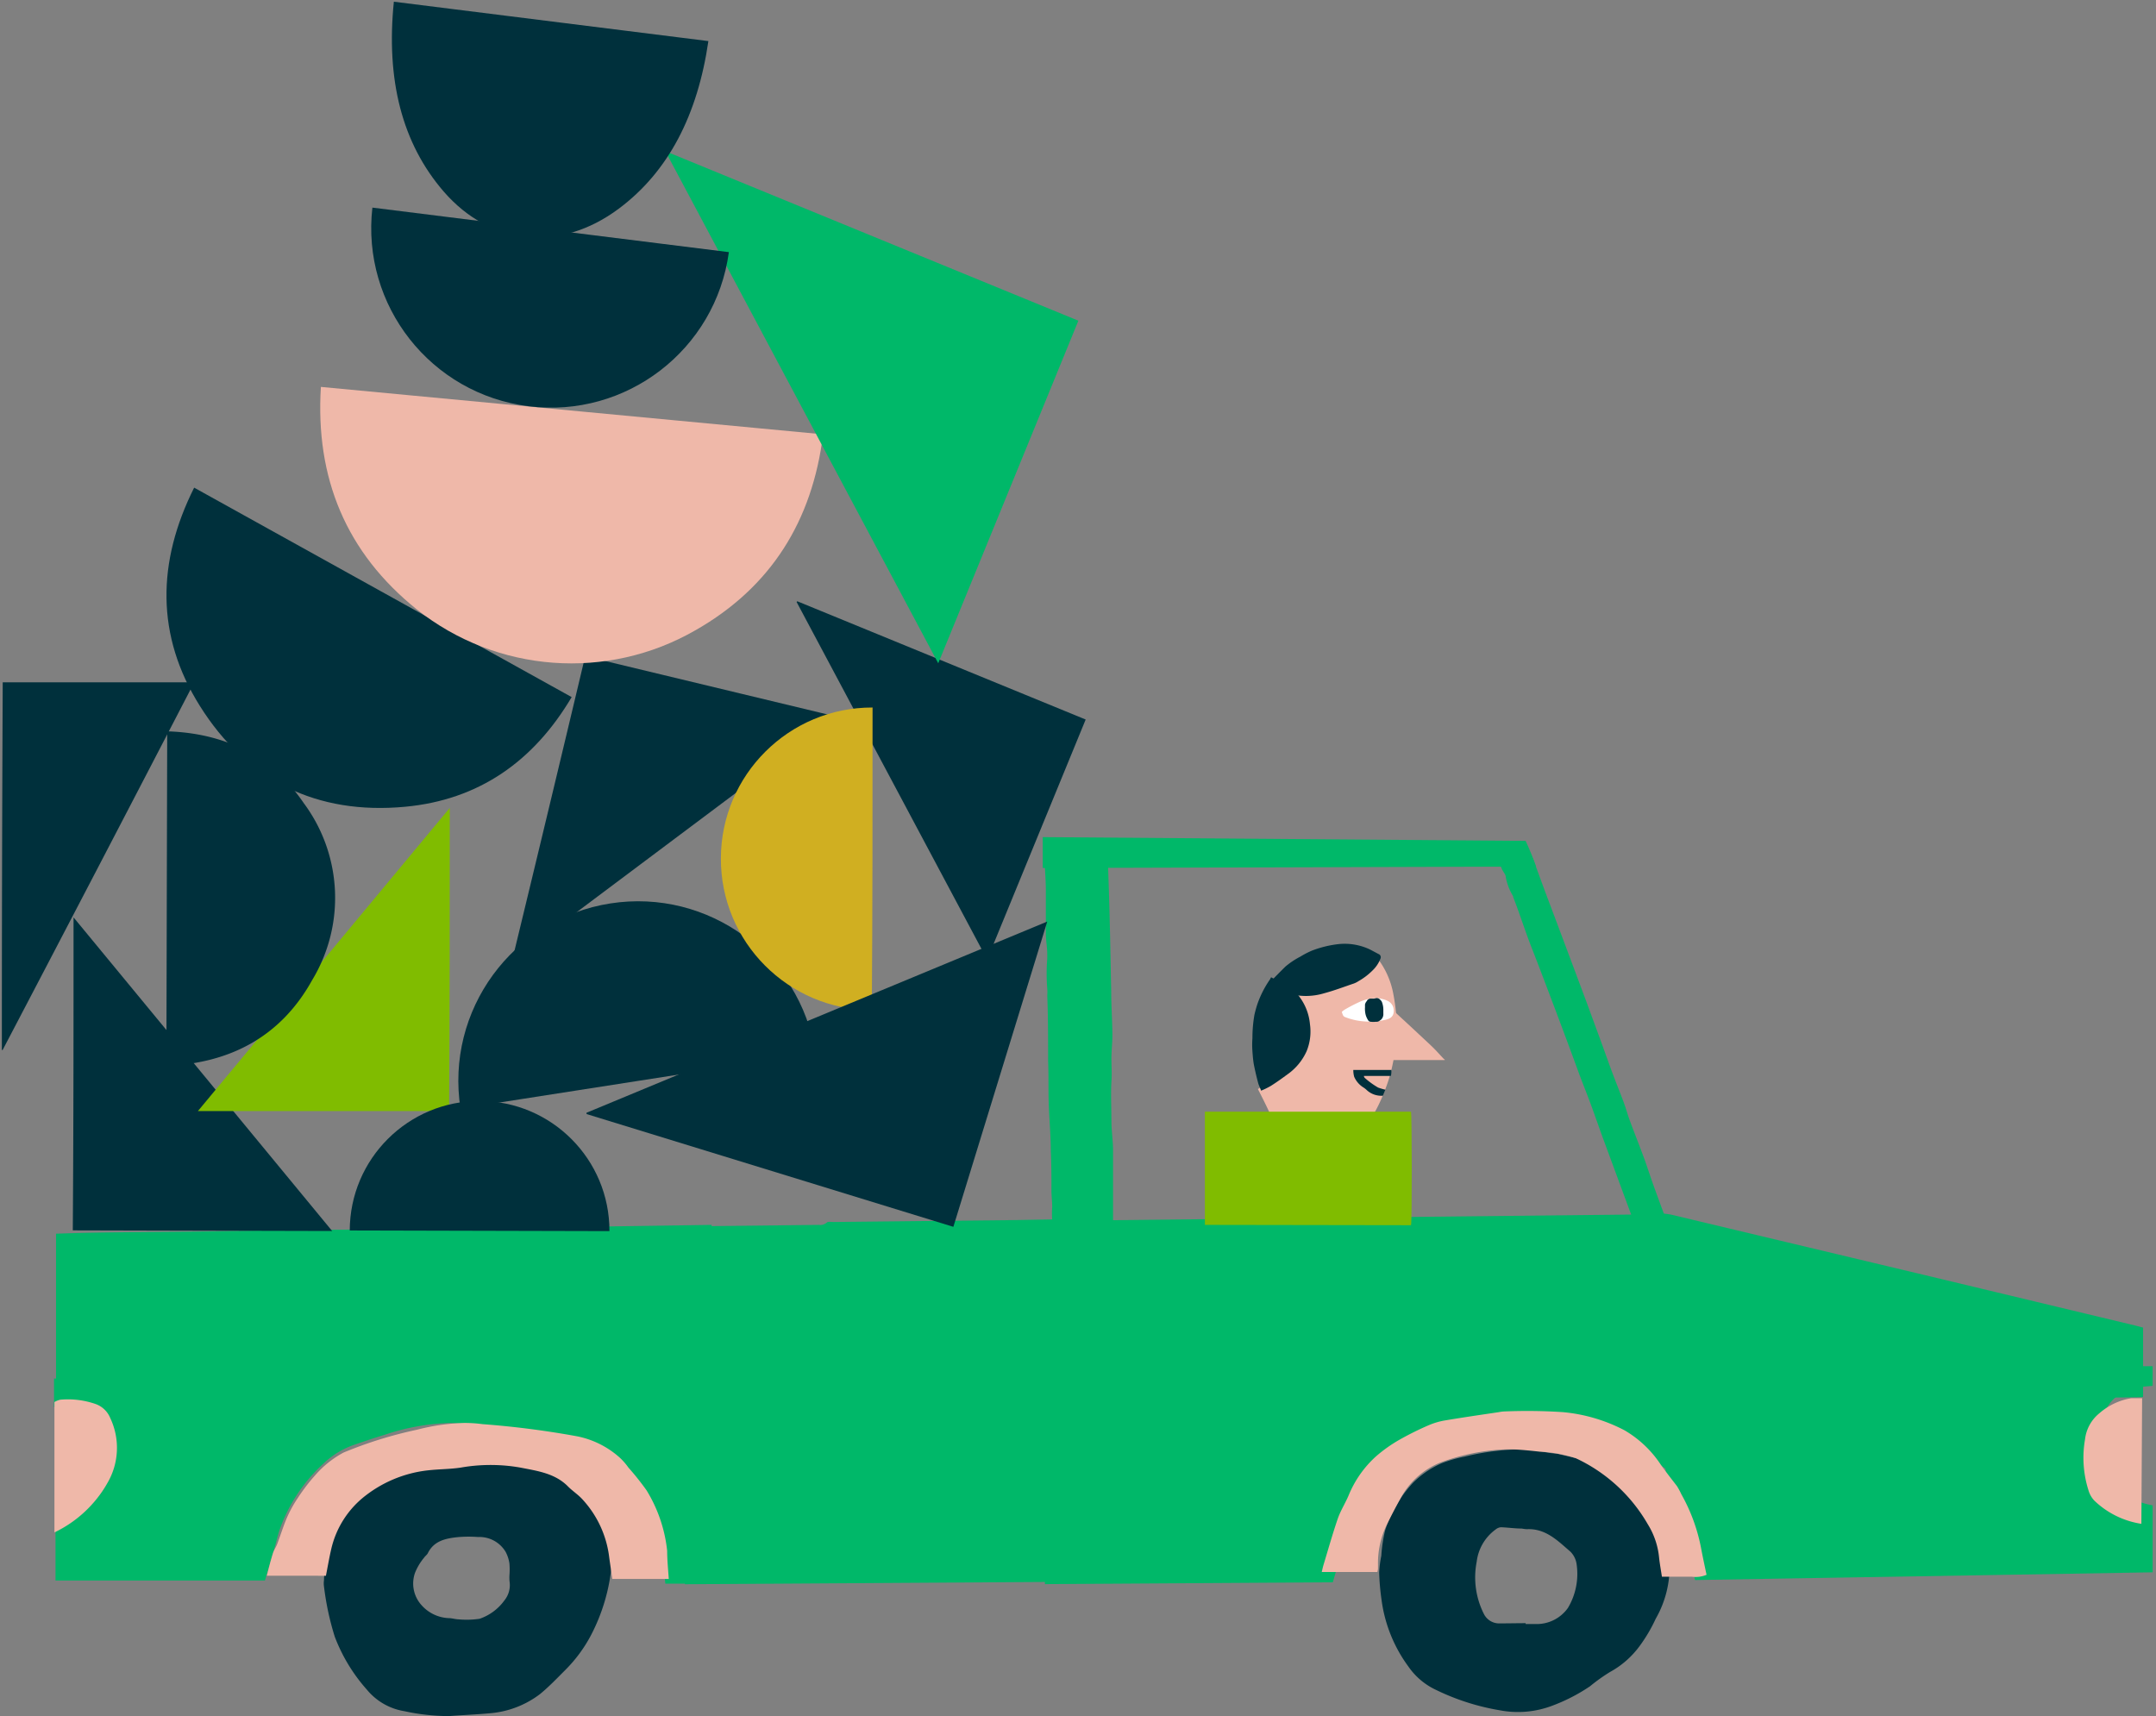
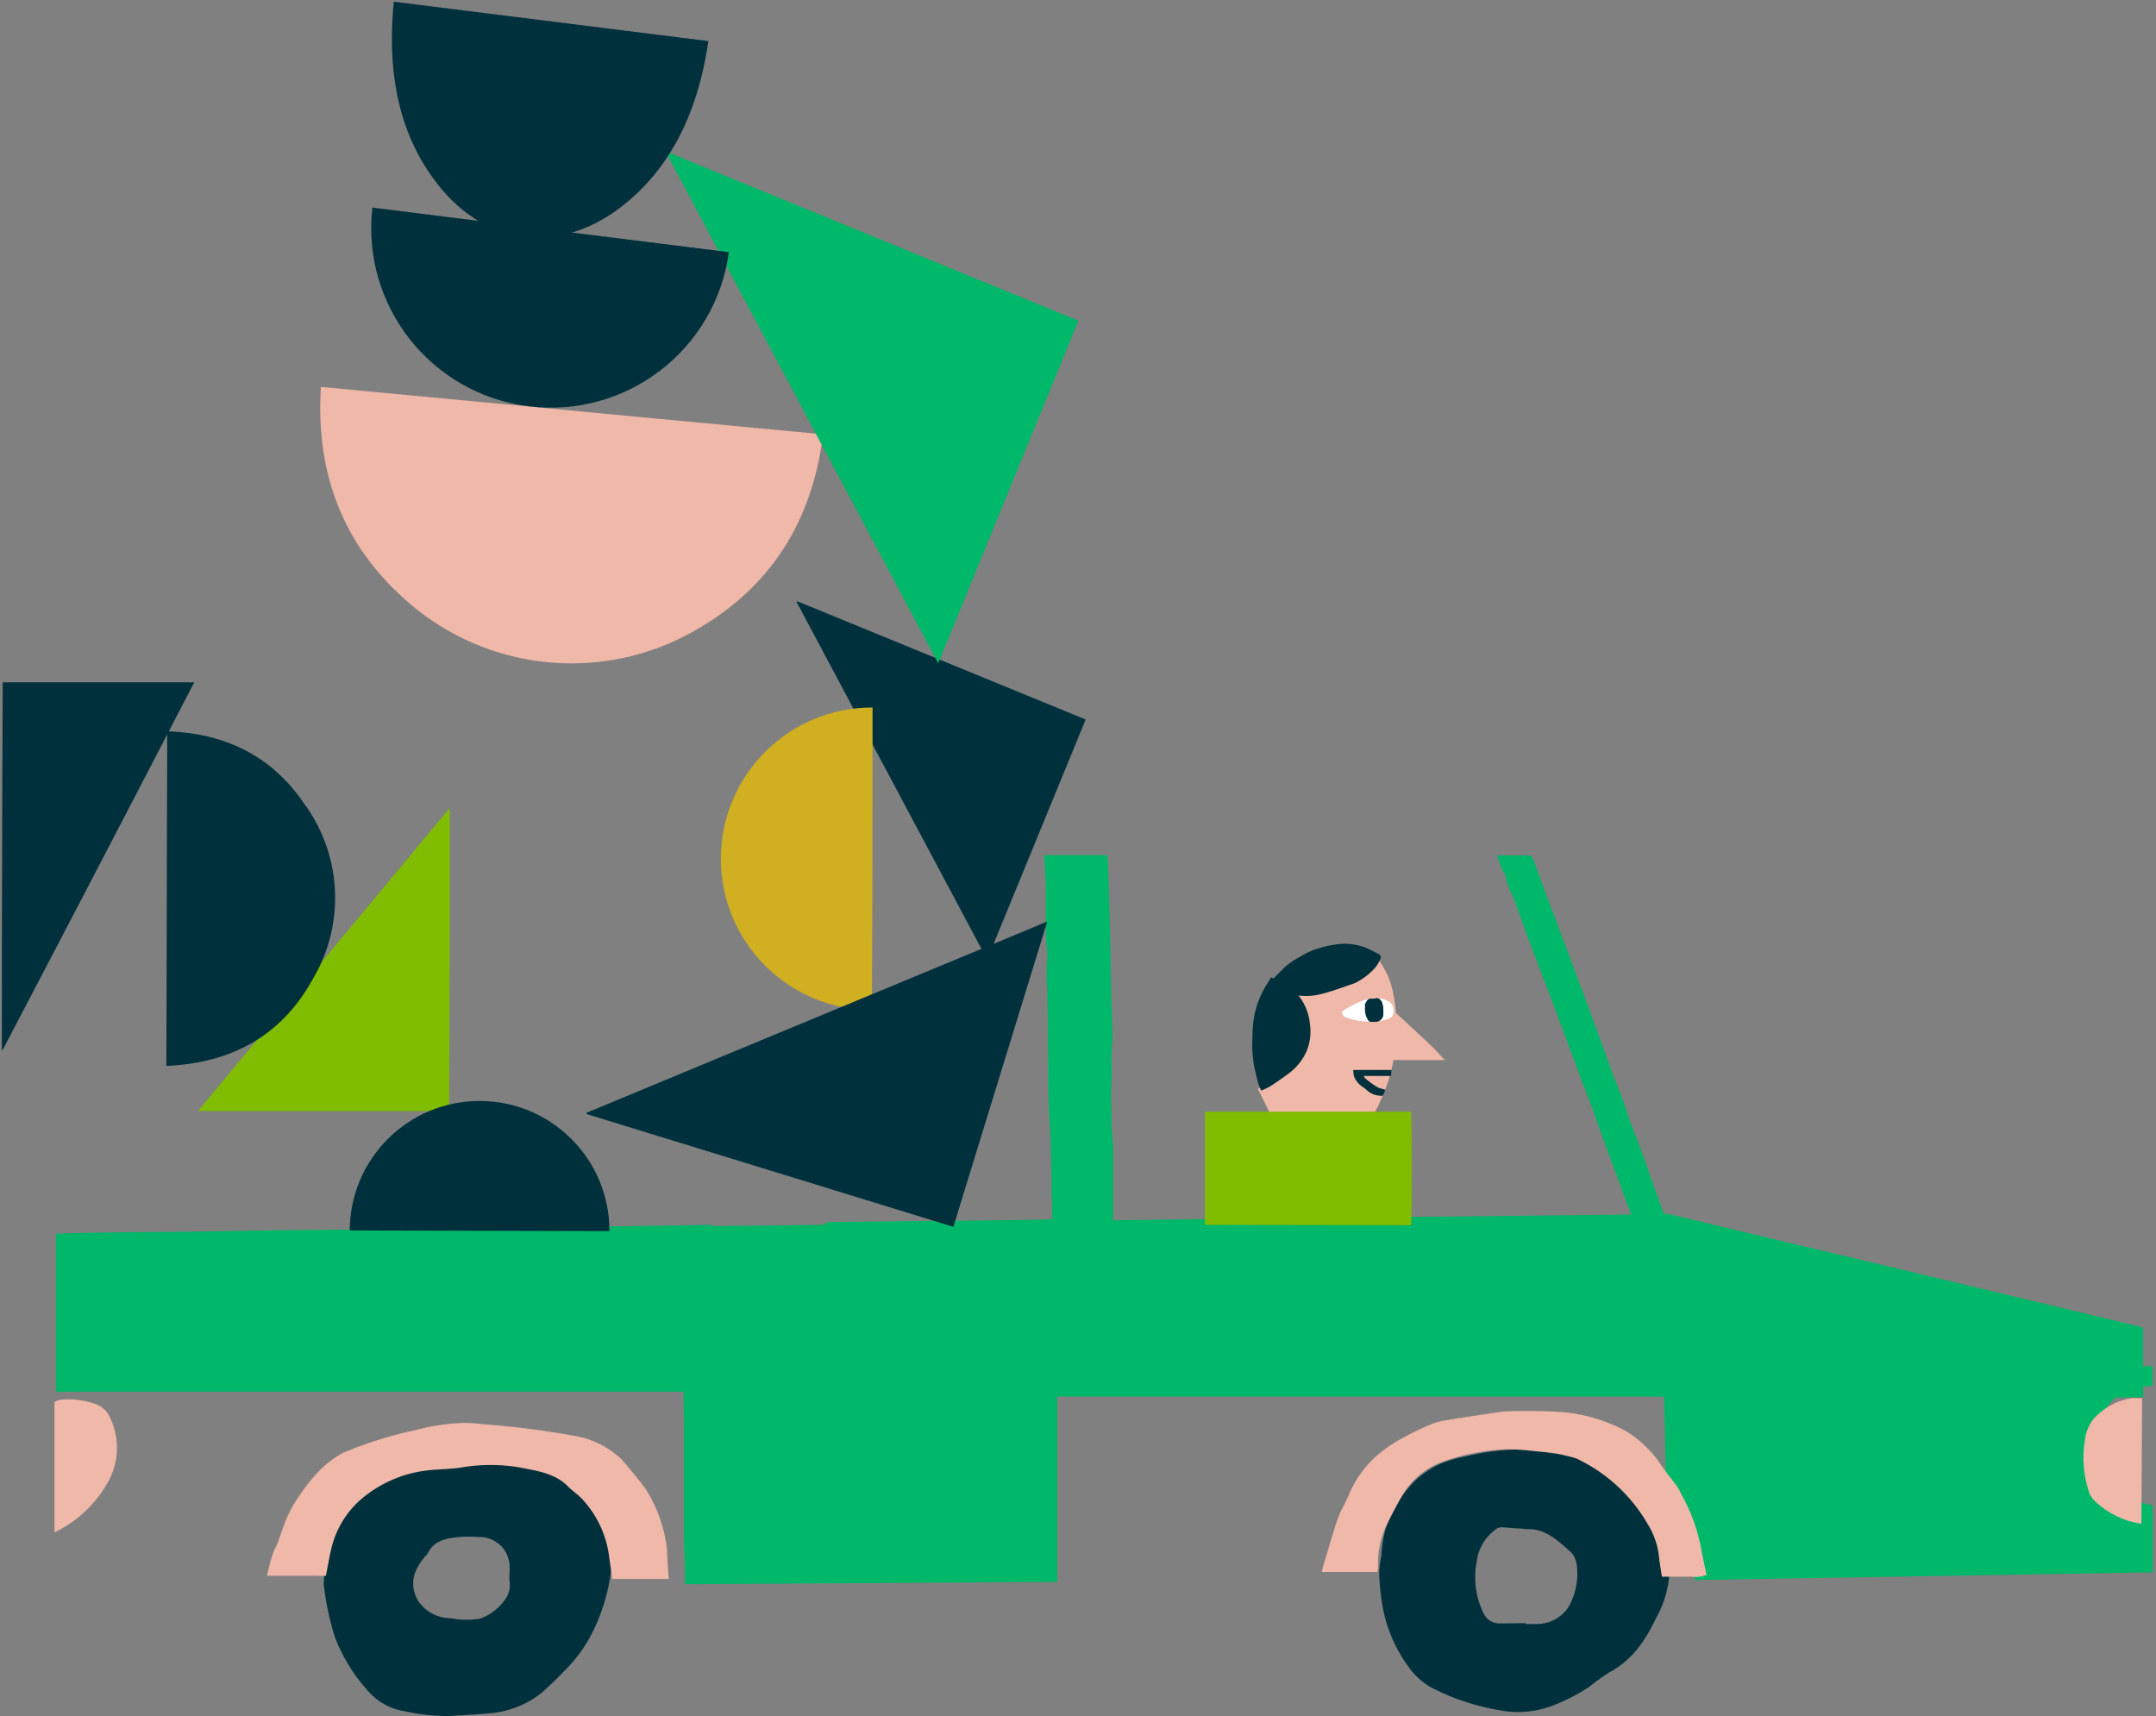
<svg xmlns="http://www.w3.org/2000/svg" width="461" height="367" viewBox="0 0 461 367">
  <rect x="0" y="0" width="461" height="367" fill="#808080" stroke="none" />
  <title>Van</title>
  <g transform="translate(.398 .365)" fill="none" fill-rule="evenodd">
    <path d="M308.516 226.328h-11.151c-.184-3.695-.322-7.343-.482-10.991h.16c.184.16.39.298.551.459 2.73 2.524 5.484 5.048 8.169 7.595.894.849 1.674 1.766 2.5 2.638l.253.184v.115z" fill="#EFB8A9" />
    <path d="M268.569 232.523c.849-.528 1.583-.941 2.294-1.4.336-.2.658-.423.964-.665a28.704 28.704 0 0 0 2.593-2.157c.607-.65 1.16-1.348 1.652-2.088a10.027 10.027 0 0 0 1.767-5.576 15.098 15.098 0 0 0-1.4-7.159 22.463 22.463 0 0 0-1.583-2.592c.152-.019.306-.019.459 0a9.43 9.43 0 0 0 3.166.596c1.08.12 2.172.066 3.235-.16 1.603-.3 3.183-.714 4.727-1.24.46-.199.947-.33 1.446-.39.343-.055.667-.197.94-.412.495-.37 1.008-.715 1.538-1.033a8.191 8.191 0 0 0 3.327-4.038h.114c.115 0 .321.344.46.528a17.69 17.69 0 0 1 3.257 7.457c.42 2.163.659 4.358.712 6.562.039 2.83-.246 5.655-.85 8.42a30.494 30.494 0 0 1-1.284 4.59 38.088 38.088 0 0 1-2.295 5.254c-.527.964-1.124 1.904-1.675 2.845-.204.4-.63.636-1.078.597H273.02a.918.918 0 0 1-.986-.551c-1.033-2.662-2.249-4.98-3.465-7.388z" fill="#EFB8A9" />
    <path d="M270.588 210.587c.21-.369.448-.722.711-1.055a137.01 137.01 0 0 1 3.144-3.19c.979-.829 2.049-1.545 3.19-2.133a19.48 19.48 0 0 1 2.477-1.285 23.128 23.128 0 0 1 5.713-1.4 12.62 12.62 0 0 1 6.746 1.17l1.767.941a.734.734 0 0 1 .413 1.056 6.883 6.883 0 0 1-1.652 2.455 13.905 13.905 0 0 1-3.006 2.294c-.309.204-.64.374-.986.505-2.111.711-4.2 1.514-6.356 2.088-2.303.699-4.75.77-7.09.206a33.866 33.866 0 0 1-4.36-1.193c-.16-.23-.39-.298-.71-.459z" fill="#00303C" style="mix-blend-mode:multiply" />
    <path d="M271.391 208.614l3.144 1.652a8.627 8.627 0 0 1 3.097 2.777 11.472 11.472 0 0 1 2.065 5.598 11.105 11.105 0 0 1-.711 5.782 12.115 12.115 0 0 1-4.13 4.98c-1.147.848-2.295 1.674-3.534 2.454a17.37 17.37 0 0 1-2.065 1.01c-.23-.643-.504-1.147-.642-1.675a61.232 61.232 0 0 1-.918-3.947c-.16-.917-.23-1.858-.298-2.776a19.664 19.664 0 0 1 0-2.845 28.406 28.406 0 0 1 .436-5.025c.183-.78.39-1.537.642-2.294a21.683 21.683 0 0 1 2.708-5.278 5.3 5.3 0 0 1 .206-.413z" fill="#00303C" style="mix-blend-mode:multiply" />
    <path d="M286.512 216.025c.208-.202.439-.38.688-.527a34.417 34.417 0 0 1 3.304-1.698 8.696 8.696 0 0 1 3.9-.666 5.828 5.828 0 0 1 2.043.597 2.294 2.294 0 0 1 1.17 2.065c0 1.216-.734 1.652-1.629 1.881-2.037.497-4.155.56-6.218.184a14.295 14.295 0 0 1-2.57-.734.803.803 0 0 1-.436-.39 4.91 4.91 0 0 1-.252-.712z" fill="#FFF" />
    <path d="M288.967 228.439h8.145c0 .458 0 .848-.114 1.284h-5.76c0 .23.161.413.253.482a17.668 17.668 0 0 0 2.776 1.996c.51.187 1.031.34 1.56.46l-.527 1.284a4.589 4.589 0 0 1-3.396-1.147c-.238-.233-.5-.44-.78-.62a5.094 5.094 0 0 1-1.974-2.294 5.507 5.507 0 0 1-.183-1.445zm4.428-15.259h-.459-.32c-.093 0 0 0 0 0a.94.94 0 0 0-.781.55c-.18.203-.307.448-.367.712v.597a5.231 5.231 0 0 0 .138 1.583c.047.18.108.357.183.528.104.239.227.469.367.688.13.189.345.3.574.298.35.035.704.035 1.055 0 .328.037.655-.072.895-.298l.23-.16a1.63 1.63 0 0 0 .481-1.308v-.804a4.589 4.589 0 0 0-.32-1.697 1.423 1.423 0 0 0-.322-.413 1.01 1.01 0 0 0-.826-.39l-.528.114z" fill="#00303C" />
    <path d="M355.645 259.276v39.007H223.16a7.48 7.48 0 0 1-.206-1.217v-5.552c0-.367 0-.734-.16-1.102a6.08 6.08 0 0 1-.23-1.79c.271-3.557.325-7.128.16-10.692 0-1.835-.206-3.648-.23-5.483-.022-1.836.138-3.74.161-5.622 0-.711-.16-1.445-.137-2.157 0-1.285 0-2.547.183-3.946l132.943-1.446zm-203.888 2.295v35.656H11.587v-33.775c11.587-.413 23.266-.298 34.922-.527 11.656-.23 23.404-.299 35.106-.413l34.922-.413 35.22-.528z" fill="#00B869" style="mix-blend-mode:multiply" />
    <path d="M355.392 291.537l104.49.252v4.199l-2.753.252a9.568 9.568 0 0 0-5.506 2.501 8.558 8.558 0 0 0-2.501 4.59 18.631 18.631 0 0 0 .665 11.472 7.388 7.388 0 0 0 2.57 3.419 17.507 17.507 0 0 0 7.526 3.327v14.317l-97.837 1.652c-.367-1.537-.757-2.868-.964-4.245a37.721 37.721 0 0 0-4.818-12.803 3.763 3.763 0 0 1-.482-1.881c0-7.16-.252-14.318-.39-21.454-.023-1.72 0-3.441 0-5.598z" fill="#00B869" style="mix-blend-mode:multiply" />
-     <path d="M357.067 295.254v19.434l-1.33-.987a40.819 40.819 0 0 0-3.901-2.432 51.144 51.144 0 0 0-17.553-4.887 70.349 70.349 0 0 0-19.87.757c-2.134.413-4.314.643-6.402 1.216a35.863 35.863 0 0 0-5.828 2.295 24.734 24.734 0 0 0-11.174 9.682 39.006 39.006 0 0 0-3.9 9.178c-.873 2.73-1.653 5.53-2.525 8.49l-61.56.39v-2.547-9.178c0-2.432-.161-4.864-.184-7.296-.023-2.432 0-4.59 0-7.021 0-5.392 0-10.807-.16-16.222.033-.264.087-.525.16-.78l134.227-.092zM56.261 337.61H11.472v-11.794a28.52 28.52 0 0 0 6.884-4.061 13.4 13.4 0 0 0 4.589-6.195c.84-1.889.955-4.021.321-5.989-.482-1.33-.734-2.753-1.262-4.06a7.618 7.618 0 0 0-7.205-5.003h-3.648v-6.08h140.285v43.71c-3.258.206-6.47.137-9.568.16a698.75 698.75 0 0 1-.757-7.526 26.364 26.364 0 0 0-3.442-10.118c-.872-1.584-1.905-3.098-2.914-4.59a19.365 19.365 0 0 0-9.178-7.135 44.788 44.788 0 0 0-12.344-3.235c-4.085-.505-8.169-.872-12.253-1.285-1.744-.184-3.488-.46-5.231-.482-4.727.15-9.405 1-13.882 2.524-2.11.62-4.199 1.354-6.31 2.065a18.08 18.08 0 0 0-6.883 4.176 35.174 35.174 0 0 0-9.178 13.767c-.413 1.193-.711 2.409-1.033 3.625l-2.202 7.526z" fill="#00B869" style="mix-blend-mode:multiply" />
    <path d="M145.722 294.703h79.94v43.205l-79.618.505v-2.616c0-2.294-.16-4.818-.184-7.227v-5.048-2.639-16.061l-.138-10.119z" fill="#00B869" style="mix-blend-mode:multiply" />
    <path d="M257.234 261.57v-24.206h44.077c.184.62.23 23.128 0 24.276l-44.077-.07z" fill="#80BC00" style="mix-blend-mode:multiply" />
    <path d="M146.319 297.686a78.448 78.448 0 0 1-.321-11.863c0-4.015-.207-8.03 0-12.068.206-4.039-.138-7.848 0-11.886h1.698l27.006-.298c.595.09 1.199-.086 1.652-.482.275-.275.963-.138 1.445-.138l39.006-.413 7.687-.137h1.56v37.4c-5.3.16-10.6 0-15.878 0H146.32v-.115zm206.16-38.708c1.444.028 2.884.15 4.313.367l57.752 13.767 41.622 9.981 1.675.436v14.845c-1.24.344-102.54.184-104.79-.16-.183-12.895-.366-25.882-.573-39.236z" fill="#00B869" style="mix-blend-mode:multiply" />
    <path d="M95.542 366.612a45.293 45.293 0 0 1-9.499-1.055 13.079 13.079 0 0 1-7.985-4.59 36.39 36.39 0 0 1-6.883-11.357 59.657 59.657 0 0 1-2.295-10.692c-.069-.457-.069-.92 0-1.377.102-3.9.766-7.763 1.974-11.472a19.778 19.778 0 0 1 6.883-9.178 30.746 30.746 0 0 1 15.809-5.553c3.74-.183 7.457-.413 11.197-.298a33.5 33.5 0 0 1 9.43.895c.62.183 1.354 0 2.02.16 7.135 1.492 12.275 6.012 13.468 13.033.344 1.996.666 3.992.872 6.011.045 1.035 0 2.072-.138 3.098a40.383 40.383 0 0 1-4.45 15.12 30.746 30.746 0 0 1-5.439 7.366c-1.767 1.767-3.487 3.58-5.415 5.163a20.398 20.398 0 0 1-10.6 4.107c-2.937.275-5.828.39-8.949.62zm12.987-30.058a16.29 16.29 0 0 0 0-2.592 7.71 7.71 0 0 0-.803-2.455 6.516 6.516 0 0 0-5.897-3.19 26.662 26.662 0 0 0-4.061 0c-2.708.253-5.346.734-6.677 3.442-.184.367-.574.62-.803.964a12.046 12.046 0 0 0-1.95 3.258 6.883 6.883 0 0 0 1.376 6.883 8.237 8.237 0 0 0 5.851 2.8c.666 0 1.33.229 1.996.252 1.529.148 3.07.11 4.59-.115a10.876 10.876 0 0 0 5.3-3.923 5.208 5.208 0 0 0 1.1-4.107c-.03-.405-.038-.811-.022-1.217zm248.056-2.661a22.302 22.302 0 0 1-2.96 11.908 33.247 33.247 0 0 1-3.418 5.805 19.365 19.365 0 0 1-6.356 5.576 38.088 38.088 0 0 0-4.268 3.051 38.295 38.295 0 0 1-8.122 4.176 20.65 20.65 0 0 1-11.151.964 49.95 49.95 0 0 1-14.112-4.589 14.73 14.73 0 0 1-5.437-4.75 30.815 30.815 0 0 1-5.737-14.156 51.901 51.901 0 0 1-.527-5.966c.062-1.203.215-2.4.459-3.58.112-1.816.381-3.62.803-5.391a27.12 27.12 0 0 1 5.92-10.165 19.618 19.618 0 0 1 6.263-4.268 27.717 27.717 0 0 1 4.819-1.376 52.222 52.222 0 0 1 13.468-1.56 2.868 2.868 0 0 1 1.262 0c1.651.496 3.352.811 5.071.94 2.547.643 5.163 1.101 7.64 1.95a25.515 25.515 0 0 1 8.123 4.773 28.176 28.176 0 0 1 6.884 8.558 11.128 11.128 0 0 1 1.353 5.622c0 .78.023 1.491.023 2.478zm-30.769 12.849v.183h2.157a8.168 8.168 0 0 0 6.884-3.441 14.203 14.203 0 0 0 1.858-9.362 4.727 4.727 0 0 0-1.308-2.661c-2.684-2.295-5.277-5.025-9.361-4.819a9.178 9.178 0 0 1-1.079-.137c-1.468 0-2.96-.23-4.451-.276-.415.042-.808.21-1.124.482a9.981 9.981 0 0 0-4.039 6.884 17.37 17.37 0 0 0 1.538 11.174 3.648 3.648 0 0 0 3.097 2.019c2.088 0 3.993-.046 5.828-.046z" fill="#00303C" style="mix-blend-mode:multiply" />
    <path d="M222.886 182.503h13.446c0 .367.137.711.16 1.055.138 4.314.298 8.65.39 12.964.138 5.025.207 10.05.321 15.075 0 3.12.23 6.264.253 9.384 0 1.767-.23 3.557-.207 5.324.023 1.766.115 3.028 0 4.589-.16 2.799 0 5.621 0 8.443 0 1.974.299 3.947.344 5.943v19.021h-12.688a7.824 7.824 0 0 0-.115-1.973 19.824 19.824 0 0 1-.206-4.589c0-1.078-.138-2.294-.16-3.258 0-2.914 0-5.805-.139-8.696 0-3.327-.32-6.654-.435-9.981-.115-3.327 0-6.08-.138-9.178 0-4.727 0-9.453-.184-14.18.047-.473.047-.95 0-1.423a39.511 39.511 0 0 1 0-6.378v-.964c0-1.4-.275-2.8-.298-4.199v-9.338c0-2.088-.184-4.176-.252-6.264-.161-.322-.115-.803-.092-1.377z" fill="#00B869" style="mix-blend-mode:multiply" />
    <path d="M142.602 337.289h-12.069c-.23-1.56-.459-3.098-.665-4.59a22.119 22.119 0 0 0-5.645-12.344c-.963-1.1-2.294-1.927-3.28-2.96-2.777-2.73-6.471-3.212-10.05-3.923a36.712 36.712 0 0 0-12.781 0c-2.294.344-4.589.321-6.883.574a26.57 26.57 0 0 0-14.203 6.011 20.077 20.077 0 0 0-6.585 10.784c-.436 1.859-.758 3.763-1.148 5.76H56.651c.413-1.607.803-3.19 1.285-4.727.206-.712.665-1.354.94-2.065.735-1.928 1.331-3.924 2.157-5.805a26.754 26.754 0 0 1 2.295-4.107 39.993 39.993 0 0 1 3.694-4.819 21.339 21.339 0 0 1 6.034-4.818 89.118 89.118 0 0 1 15.717-4.888 44.742 44.742 0 0 1 9.844-1.445 28.039 28.039 0 0 1 4.153.252 191.956 191.956 0 0 1 20.191 2.593 19.25 19.25 0 0 1 9.178 4.589 13.469 13.469 0 0 1 1.836 2.111 57.202 57.202 0 0 1 3.877 4.864 30.907 30.907 0 0 1 4.406 12.941c0 1.905.183 3.717.344 6.012zm151.505-1.492H282.22c.138-.573.23-1.032.367-1.491 1.01-3.327 1.95-6.677 3.075-9.958.596-1.698 1.583-3.235 2.294-4.91a22.945 22.945 0 0 1 5.874-8.375 31.113 31.113 0 0 1 4.98-3.534 65.003 65.003 0 0 1 6.332-3.143 15.212 15.212 0 0 1 3.488-1.01c3.808-.642 7.617-1.193 11.472-1.766.325-.069.655-.115.987-.138 4.229-.184 8.464-.138 12.688.138a35.312 35.312 0 0 1 13.17 3.877 23.404 23.404 0 0 1 7.756 7.343c1.124 1.583 2.294 3.074 3.464 4.588a15.9 15.9 0 0 1 .941 1.744 38.065 38.065 0 0 1 4.268 11.771c.344 1.813.734 3.602 1.124 5.46a5.943 5.943 0 0 1-3.12.414H354.956c-.183-1.24-.436-2.593-.596-3.993a16.474 16.474 0 0 0-2.41-7.204 34.624 34.624 0 0 0-15.441-14.157 28.75 28.75 0 0 0-7.618-1.377c-1.813-.206-3.625-.39-5.415-.482-1.516-.054-3.035 0-4.543.16a44.788 44.788 0 0 0-11.473 2.685 16.75 16.75 0 0 0-8.49 7.802c-.986 1.766-1.927 3.602-2.844 5.438a18.952 18.952 0 0 0-1.882 8.535v.918a5.392 5.392 0 0 1-.137.665z" fill="#EFB8A9" style="mix-blend-mode:multiply" />
-     <path d="M222.565 185.256v-6.608l103.251.803c.46 1.033.895 1.974 1.285 2.96.39.987.574 1.56.94 2.524l-105.476.321z" fill="#00B869" style="mix-blend-mode:multiply" />
    <path d="M319.713 182.549h6.54c.78 0 1.055.436 1.284 1.078a831.71 831.71 0 0 0 2.524 6.884c1.285 3.419 2.593 6.883 3.855 10.256a7372.87 7372.87 0 0 1 4.933 13.193l2.753 7.503c.85 2.295 1.652 4.59 2.547 7.021.895 2.433 1.79 4.59 2.639 6.884.505 1.354.872 2.776 1.4 4.153.963 2.593 1.996 5.185 2.96 7.801.734 2.02 1.376 4.061 2.11 6.08 1.216 3.373 2.478 6.723 3.694 10.096.067.27.105.548.115.826h-6.31c-.298 0-.688-.528-.849-.918-.688-1.675-1.285-3.395-1.927-5.116l-5.37-14.547c-.986-2.662-1.904-5.37-2.89-8.031-.987-2.662-1.79-4.589-2.685-7.044a1295.445 1295.445 0 0 0-5.025-13.515c-1.698-4.497-3.28-8.696-4.979-13.032-1.376-3.534-2.5-7.136-3.877-10.647a.321.321 0 0 1 0-.16 12.046 12.046 0 0 1-1.584-4.107c0-.597-.596-1.148-.848-1.767-.253-.62-.62-1.767-1.01-2.891z" fill="#00B869" style="mix-blend-mode:multiply" />
    <path d="M11.243 327.33v-27.877c.396-.24.83-.411 1.285-.505 2.579-.23 5.177.099 7.618.964a5.3 5.3 0 0 1 3.028 2.96 14.868 14.868 0 0 1-.596 13.881 25.79 25.79 0 0 1-11.335 10.578zm446.23-1.835a18.562 18.562 0 0 1-10.05-4.956 5.415 5.415 0 0 1-1.284-2.295 22.945 22.945 0 0 1-.711-10.83 8.398 8.398 0 0 1 3.028-5.53 13.767 13.767 0 0 1 6.884-3.257h2.294l-.16 26.868z" fill="#EFB8A9" style="mix-blend-mode:multiply" />
-     <path d="M15.327 195.811c0 22.44 0 44.65-.16 66.93l55.457.138-55.297-67.068zm93.844 8.948a15356.96 15356.96 0 0 0 15.557-64.796l53.943 12.964c-23.19 17.362-46.302 34.677-69.339 51.947l-.16-.115z" fill="#00303C" style="mix-blend-mode:multiply" />
    <path d="M95.772 172.407c0 21.752 0 43.251-.138 64.82H41.92l53.852-64.82z" fill="#80BC00" />
-     <path d="M121.837 148.705c-8.145 13.767-19.87 21.981-35.61 23.45-18.815 1.767-33.867-5.553-43.894-21.568-9.43-15.03-9.178-30.77-1.216-46.67l80.72 44.788zm52.13 76.154l-75.9 11.84c-3.27-20.96 11.07-40.601 32.03-43.87 20.96-3.27 40.601 11.07 43.87 32.03z" fill="#00303C" style="mix-blend-mode:multiply" />
    <path d="M129.914 262.902l-55.527-.138c.038-15.333 12.499-27.732 27.832-27.694 15.333.038 27.733 12.498 27.695 27.832zm40.176-134.686l61.653 25.285c-7.022 17.07-13.997 34.096-21.064 51.327l-40.75-76.475.16-.137z" fill="#00303C" style="mix-blend-mode:multiply" />
    <path d="M186.174 150.93c0 21.638 0 43.091-.16 64.705-17.868-.044-32.317-14.565-32.272-32.432.044-17.868 14.565-32.317 32.432-32.272z" fill="#D0AF21" />
    <path d="M125.026 237.869l78.426 24.115 20.076-65.278-98.525 40.887s.023.184.023.276zm-89.668-81.844c12.298.39 22.325 5.231 29.209 15.373a33.958 33.958 0 0 1 1.79 37.813c-6.655 12.023-17.416 17.782-31.183 18.356.07-24 .115-47.68.184-71.542z" fill="#00303C" style="mix-blend-mode:multiply" />
    <path d="M0 224.125c0-26.172.061-52.368.184-78.586H41.14A19618.12 19618.12 0 0 1 .138 224.217L0 224.125z" fill="#00303C" style="mix-blend-mode:multiply" />
    <path d="M68.215 82.372l107.382 10.141c-2.295 18.494-11.106 32.65-27.213 41.852-18.902 10.926-42.564 9.179-59.656-4.406-15.121-12.137-21.73-28.107-20.513-47.587z" fill="#EFB8A9" />
    <path d="M142.258 32.123l87.924 36.092-29.966 73.263c-19.457-36.498-38.83-72.858-58.119-109.08l.16-.275z" fill="#00B869" />
    <path d="M79.228 44.031l76.223 9.522c-2.826 20.868-21.927 35.57-42.823 32.959-20.896-2.61-35.794-21.56-33.4-42.48z" fill="#00303C" style="mix-blend-mode:multiply" />
    <path d="M83.817 0l67.252 8.42c-2.295 15.81-8.559 27.948-19.16 35.84-12.55 9.385-27.372 7.916-37.4-3.625C85.54 30.287 82.12 16.658 83.818 0z" fill="#00303C" style="mix-blend-mode:multiply" />
  </g>
</svg>